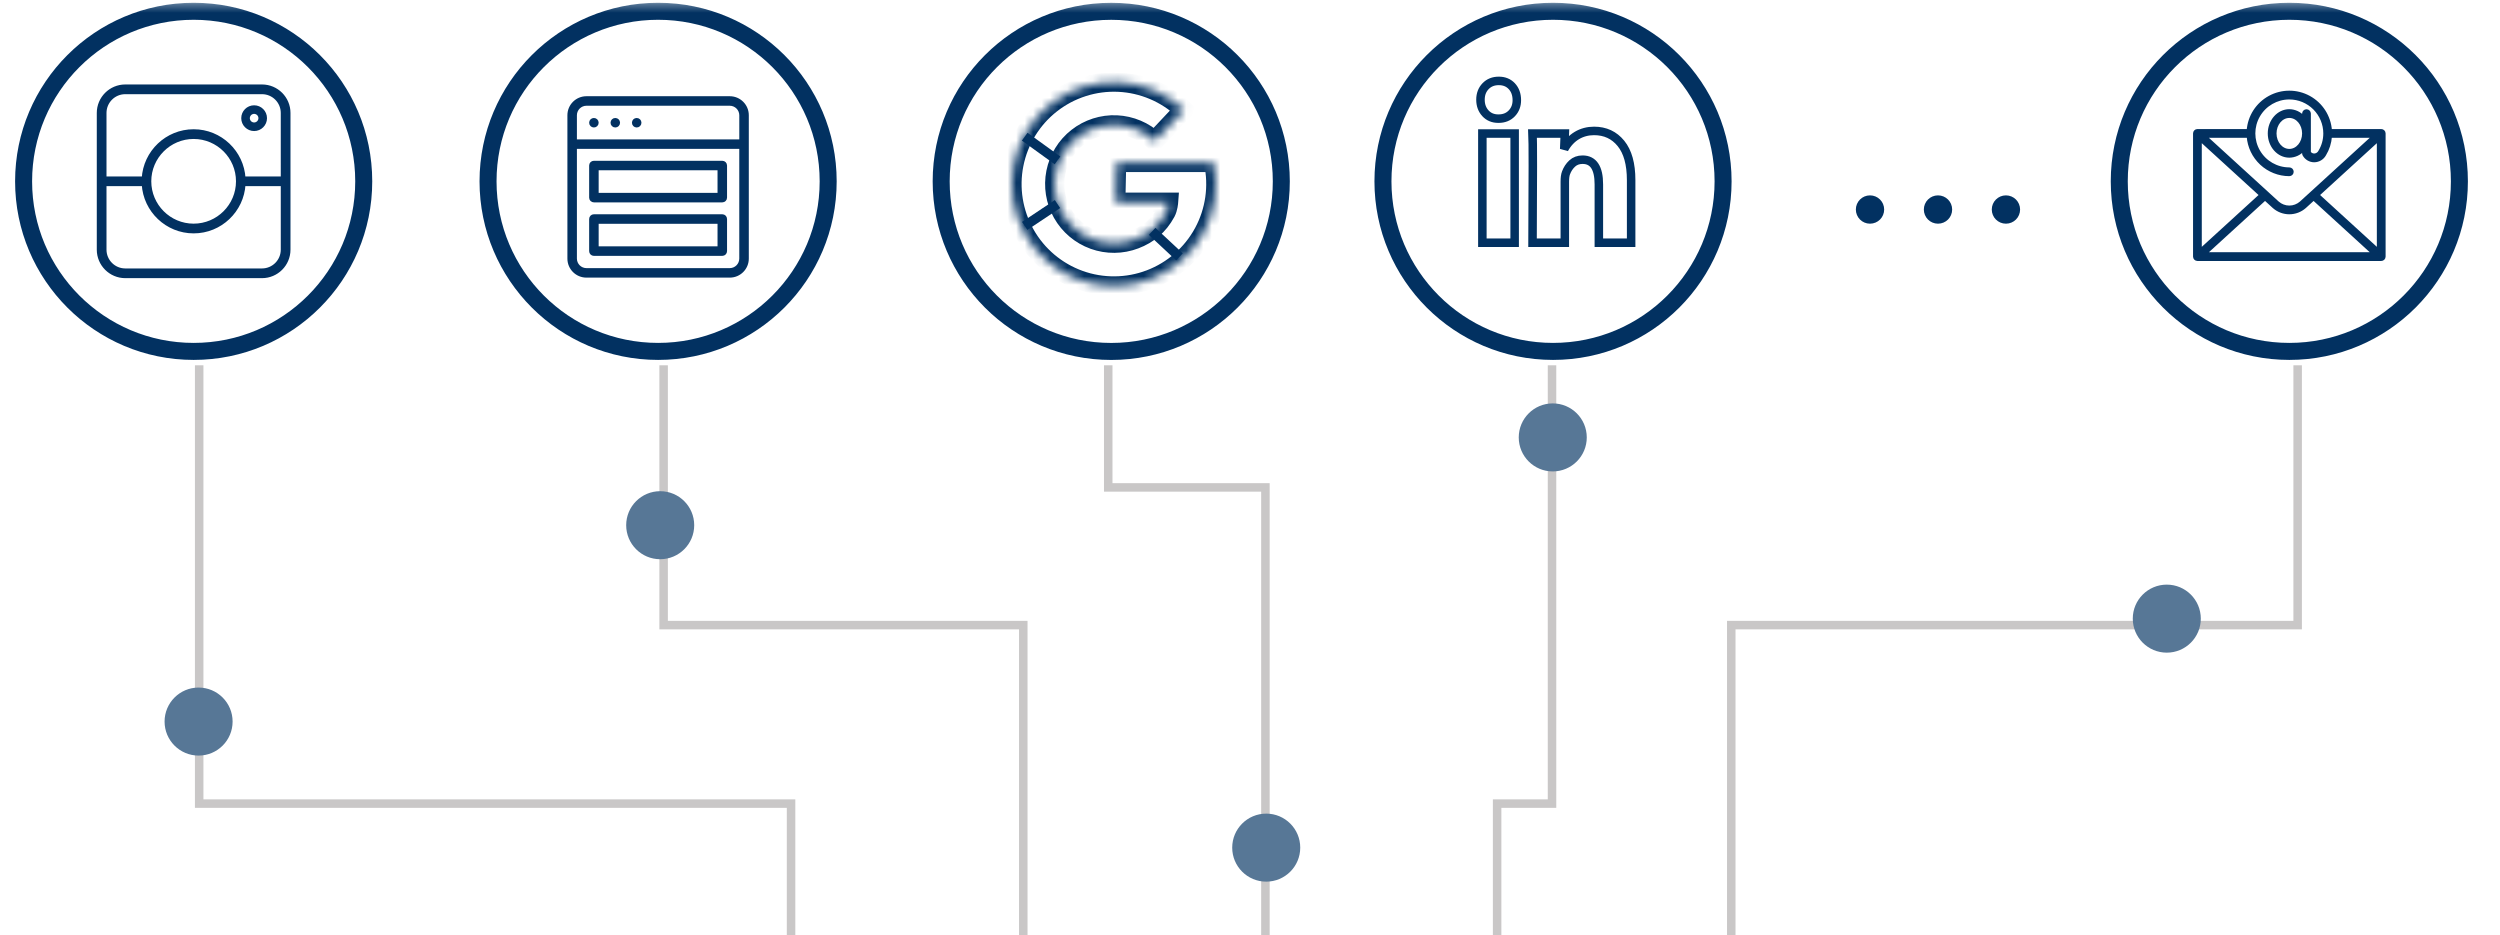
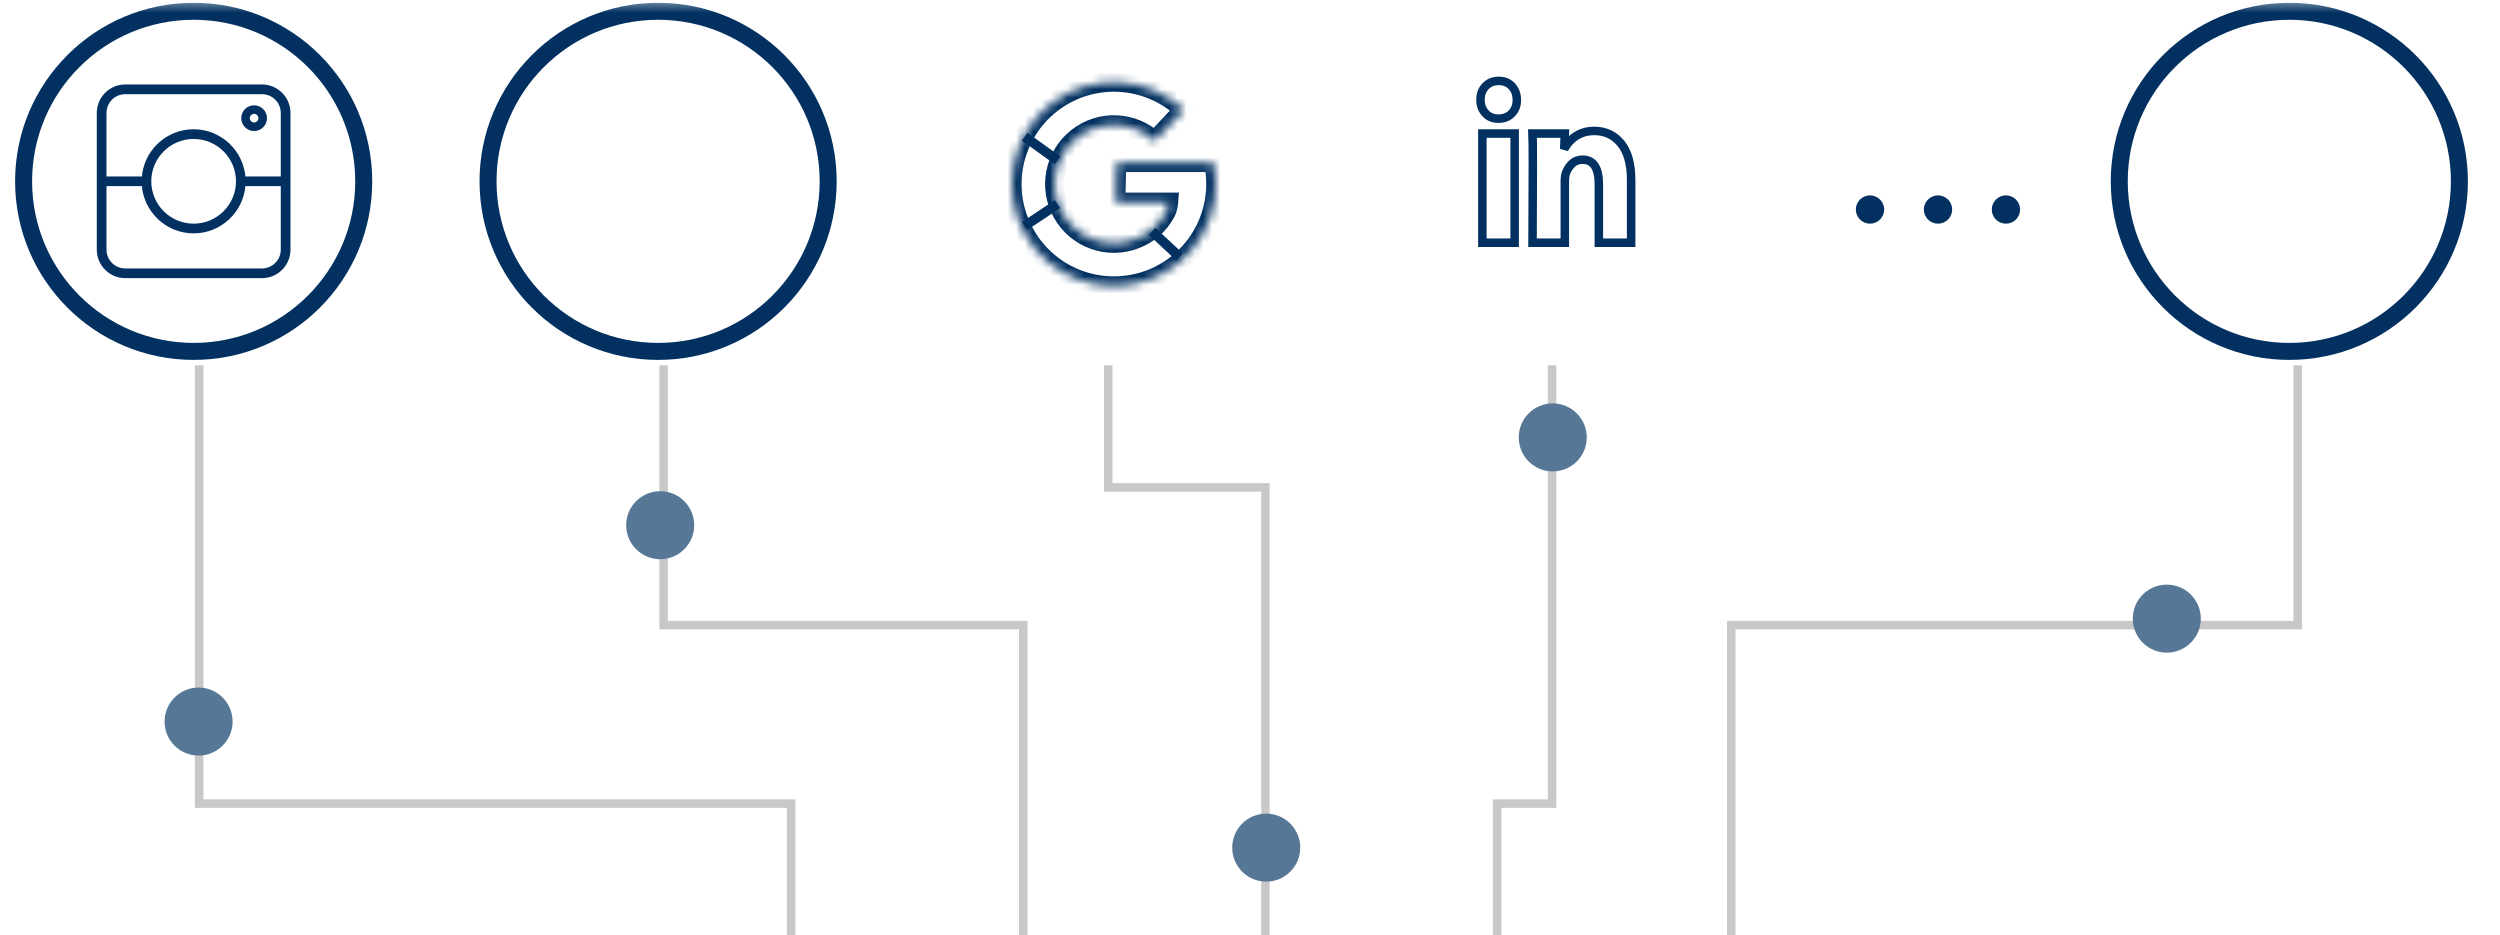
<svg xmlns="http://www.w3.org/2000/svg" width="294" height="110" viewBox="0 0 294 110" fill="none">
  <mask id="mask0_14_5395" style="mask-type:alpha" maskUnits="userSpaceOnUse" x="0" y="0" width="294" height="126">
    <rect x="0.106" y="0.326" width="293.43" height="125.508" fill="#C4C4C4" />
  </mask>
  <g mask="url(#mask0_14_5395)">
    <circle cx="22.775" cy="21.326" r="20" stroke="#023161" stroke-width="2" />
    <path d="M30.811 10.166H14.732C13.013 10.166 11.615 11.564 11.615 13.283V29.362C11.615 31.08 13.013 32.478 14.732 32.478H30.811C32.53 32.479 33.928 31.081 33.928 29.362V13.283C33.928 11.564 32.53 10.166 30.811 10.166V10.166ZM33.252 29.362C33.252 30.707 32.157 31.802 30.811 31.802H14.732C13.386 31.802 12.291 30.707 12.291 29.362V21.66H16.9C17.076 24.75 19.639 27.212 22.772 27.212C25.905 27.212 28.467 24.75 28.643 21.66H33.252L33.252 29.362ZM17.558 21.322C17.558 18.448 19.897 16.109 22.771 16.109C25.646 16.109 27.985 18.448 27.985 21.322C27.985 24.197 25.646 26.535 22.771 26.535C19.897 26.535 17.558 24.197 17.558 21.322ZM33.252 20.984H28.643C28.467 17.894 25.904 15.433 22.771 15.433C19.638 15.433 17.076 17.895 16.899 20.984H12.291V13.283C12.291 11.937 13.386 10.842 14.732 10.842H30.811C32.157 10.842 33.251 11.937 33.251 13.283L33.252 20.984Z" fill="#023161" stroke="#023161" stroke-width="0.466" />
    <path d="M29.885 12.549C29.142 12.549 28.537 13.153 28.537 13.897C28.537 14.64 29.142 15.245 29.885 15.245C30.628 15.245 31.233 14.64 31.233 13.897C31.233 13.153 30.628 12.549 29.885 12.549ZM29.885 14.569C29.515 14.569 29.213 14.267 29.213 13.897C29.213 13.526 29.515 13.225 29.885 13.225C30.256 13.225 30.557 13.526 30.557 13.897C30.557 14.267 30.256 14.569 29.885 14.569Z" fill="#023161" stroke="#023161" stroke-width="0.333" />
    <circle cx="269.225" cy="21.326" r="20" stroke="#023161" stroke-width="2" />
-     <path fill-rule="evenodd" clip-rule="evenodd" d="M270.894 15.691C270.894 16.788 270.145 17.679 269.224 17.679C268.302 17.679 267.553 16.787 267.553 15.691C267.553 14.596 268.302 13.704 269.224 13.704C270.145 13.704 270.894 14.595 270.894 15.691ZM269.224 11.529C267.737 11.529 266.363 12.323 265.62 13.61C264.876 14.898 264.876 16.485 265.62 17.772C266.363 19.06 267.737 19.853 269.224 19.853C269.416 19.853 269.572 20.009 269.572 20.202C269.572 20.394 269.416 20.55 269.224 20.55C267.996 20.549 266.814 20.083 265.915 19.247C265.016 18.41 264.467 17.265 264.377 16.04H259.337L267.866 23.828C268.241 24.158 268.724 24.341 269.224 24.341C269.724 24.341 270.207 24.158 270.582 23.828L279.111 16.04H274.07C274.017 16.799 273.783 17.534 273.387 18.183C273.265 18.404 273.086 18.588 272.87 18.717C272.653 18.846 272.406 18.915 272.153 18.918C271.904 18.918 271.66 18.851 271.446 18.723C271.232 18.596 271.056 18.414 270.937 18.195C270.909 18.143 270.895 18.086 270.895 18.028V17.592C270.477 18.083 269.868 18.369 269.224 18.376C267.918 18.376 266.856 17.172 266.856 15.691C266.856 14.211 267.918 13.006 269.224 13.006C269.868 13.014 270.477 13.3 270.895 13.79V13.354C270.9 13.165 271.055 13.015 271.244 13.015C271.433 13.015 271.587 13.165 271.592 13.354V17.929C271.721 18.112 271.93 18.22 272.154 18.22C272.284 18.217 272.411 18.179 272.521 18.111C272.632 18.043 272.723 17.946 272.784 17.832L272.788 17.825V17.825C273.181 17.183 273.388 16.444 273.386 15.691C273.385 14.588 272.946 13.529 272.166 12.749C271.386 11.969 270.327 11.53 269.224 11.529L269.224 11.529ZM272.596 22.934L279.683 16.461V29.405L272.596 22.934V22.934ZM266.369 23.405L267.395 24.342L267.395 24.342C267.9 24.788 268.55 25.033 269.224 25.033C269.897 25.033 270.547 24.788 271.052 24.342L272.078 23.405L279.11 29.827H259.337L266.369 23.405ZM265.852 22.934L258.764 29.405V16.461L265.852 22.934ZM280.032 15.342H274.07C273.952 13.693 273.004 12.217 271.552 11.424C270.101 10.632 268.346 10.632 266.895 11.424C265.443 12.217 264.494 13.693 264.376 15.342H258.415C258.223 15.343 258.068 15.499 258.068 15.691V30.175C258.068 30.367 258.223 30.523 258.415 30.524H280.032C280.125 30.524 280.213 30.487 280.279 30.422C280.344 30.356 280.381 30.267 280.381 30.175V15.691C280.381 15.599 280.344 15.51 280.279 15.445C280.213 15.379 280.125 15.342 280.032 15.342H280.032Z" fill="#023161" stroke="#023161" stroke-width="0.333" />
-     <circle cx="130.682" cy="21.33" r="20" stroke="#023161" stroke-width="2" />
    <path d="M120.506 16.076L124.36 18.859M120.506 26.567L124.36 23.998M135.492 27.209L138.704 30.206" stroke="#023161" stroke-width="1.132" />
    <mask id="path-9-inside-1_14_5395" fill="white">
      <path d="M142.712 19.104C143.32 21.907 142.902 24.836 141.535 27.357C140.168 29.879 137.943 31.827 135.262 32.848C132.581 33.869 129.623 33.895 126.925 32.921C124.227 31.947 121.968 30.038 120.557 27.541C119.146 25.044 118.677 22.123 119.235 19.31C119.794 16.496 121.342 13.976 123.6 12.207C125.858 10.437 128.675 9.536 131.541 9.667C134.406 9.797 137.13 10.951 139.217 12.918L135.768 16.578C134.556 15.436 132.975 14.767 131.312 14.691C129.648 14.615 128.013 15.138 126.702 16.165C125.392 17.192 124.493 18.655 124.168 20.289C123.844 21.922 124.116 23.617 124.936 25.067C125.755 26.517 127.066 27.625 128.633 28.19C130.199 28.755 131.916 28.74 133.472 28.148C135.028 27.555 136.243 26.568 137.114 24.96C137.363 24.5 137.418 23.785 137.418 23.785H131.209L131.312 19.104H142.712Z" />
    </mask>
    <path d="M142.712 19.104L143.819 18.864L143.626 17.972H142.712V19.104ZM139.217 12.918L140.042 13.694L140.818 12.87L139.994 12.094L139.217 12.918ZM135.768 16.578L134.992 17.402L135.816 18.179L136.592 17.355L135.768 16.578ZM137.114 24.96L136.118 24.421L137.114 24.96ZM137.418 23.785L138.547 23.871L138.64 22.652H137.418V23.785ZM131.312 19.104V17.972H130.204L130.18 19.079L131.312 19.104ZM131.209 23.785L130.077 23.76L130.052 24.917H131.209V23.785ZM141.606 19.344C142.156 21.882 141.778 24.534 140.54 26.818L142.531 27.897C144.027 25.137 144.484 21.932 143.819 18.864L141.606 19.344ZM140.54 26.818C139.302 29.101 137.286 30.865 134.859 31.79L135.665 33.906C138.599 32.789 141.035 30.657 142.531 27.897L140.54 26.818ZM134.859 31.79C132.431 32.714 129.753 32.738 127.31 31.856L126.541 33.986C129.494 35.052 132.731 35.023 135.665 33.906L134.859 31.79ZM127.31 31.856C124.866 30.974 122.82 29.246 121.543 26.984L119.571 28.098C121.115 30.831 123.588 32.92 126.541 33.986L127.31 31.856ZM121.543 26.984C120.265 24.723 119.84 22.078 120.346 19.53L118.125 19.089C117.513 22.169 118.027 25.365 119.571 28.098L121.543 26.984ZM120.346 19.53C120.852 16.982 122.254 14.7 124.299 13.098L122.902 11.315C120.431 13.252 118.736 16.01 118.125 19.089L120.346 19.53ZM124.299 13.098C126.343 11.496 128.894 10.68 131.489 10.798L131.592 8.536C128.456 8.393 125.373 9.379 122.902 11.315L124.299 13.098ZM131.489 10.798C134.084 10.916 136.55 11.961 138.441 13.742L139.994 12.094C137.709 9.941 134.728 8.678 131.592 8.536L131.489 10.798ZM138.393 12.141L134.944 15.802L136.592 17.355L140.042 13.694L138.393 12.141ZM136.545 15.754C135.136 14.426 133.297 13.648 131.363 13.56L131.26 15.822C132.653 15.886 133.977 16.446 134.992 17.402L136.545 15.754ZM131.363 13.56C129.429 13.472 127.528 14.08 126.004 15.274L127.401 17.057C128.498 16.197 129.868 15.759 131.26 15.822L131.363 13.56ZM126.004 15.274C124.48 16.468 123.435 18.169 123.058 20.068L125.279 20.509C125.551 19.142 126.303 17.917 127.401 17.057L126.004 15.274ZM123.058 20.068C122.681 21.967 122.997 23.939 123.95 25.624L125.921 24.51C125.236 23.296 125.008 21.877 125.279 20.509L123.058 20.068ZM123.95 25.624C124.902 27.31 126.427 28.598 128.248 29.255L129.017 27.125C127.706 26.652 126.607 25.724 125.921 24.51L123.95 25.624ZM128.248 29.255C130.069 29.913 132.066 29.895 133.875 29.206L133.069 27.09C131.766 27.586 130.328 27.598 129.017 27.125L128.248 29.255ZM133.875 29.206C135.671 28.522 137.102 27.358 138.109 25.5L136.118 24.421C135.383 25.778 134.386 26.588 133.069 27.09L133.875 29.206ZM138.109 25.5C138.318 25.114 138.42 24.683 138.472 24.411C138.5 24.263 138.518 24.134 138.53 24.04C138.535 23.993 138.539 23.954 138.542 23.925C138.544 23.911 138.545 23.899 138.545 23.89C138.546 23.885 138.546 23.881 138.546 23.878C138.547 23.877 138.547 23.875 138.547 23.874C138.547 23.873 138.547 23.873 138.547 23.872C138.547 23.872 138.547 23.872 138.547 23.872C138.547 23.871 138.547 23.871 138.547 23.871C138.547 23.871 138.547 23.871 137.418 23.785C136.289 23.698 136.289 23.698 136.289 23.698C136.289 23.698 136.289 23.698 136.289 23.698C136.289 23.697 136.289 23.697 136.289 23.697C136.289 23.697 136.289 23.696 136.289 23.696C136.289 23.695 136.289 23.695 136.289 23.695C136.289 23.695 136.289 23.695 136.289 23.695C136.289 23.697 136.289 23.701 136.288 23.707C136.287 23.719 136.285 23.74 136.281 23.767C136.275 23.822 136.264 23.9 136.247 23.989C136.209 24.19 136.159 24.346 136.118 24.421L138.109 25.5ZM131.312 20.236H142.712V17.972H131.312V20.236ZM137.418 22.652H131.209V24.917H137.418V22.652ZM132.341 23.809L132.444 19.129L130.18 19.079L130.077 23.76L132.341 23.809Z" fill="#023161" mask="url(#path-9-inside-1_14_5395)" />
-     <circle cx="182.635" cy="21.326" r="20" stroke="#023161" stroke-width="2" />
    <path d="M183.951 17.53C184.715 16.122 185.99 15.396 187.461 15.396C188.772 15.396 189.827 15.886 190.625 16.867C191.423 17.847 191.822 19.286 191.822 21.182V28.545H188.025V21.682C188.025 19.747 187.387 18.779 186.11 18.779C185.62 18.779 185.212 18.93 184.887 19.231C184.562 19.532 184.32 19.901 184.16 20.337C184.069 20.58 184.023 20.926 184.023 21.375V28.545H180.226C180.249 24.675 180.261 21.669 180.261 19.529C180.261 17.389 180.249 16.114 180.226 15.704H184.023L183.951 17.53ZM183.951 17.53L183.971 17.035M174.104 11.724C174.104 11.084 174.303 10.555 174.702 10.138C175.101 9.722 175.62 9.514 176.258 9.514C176.886 9.514 177.393 9.719 177.781 10.129C178.18 10.552 178.379 11.103 178.379 11.782C178.379 12.397 178.185 12.91 177.798 13.32C177.399 13.743 176.874 13.954 176.224 13.954H176.207C175.58 13.954 175.073 13.743 174.685 13.32C174.297 12.897 174.104 12.365 174.104 11.724ZM174.326 28.545V15.704H178.123V28.545H174.326Z" stroke="#023161" />
    <circle cx="219.913" cy="24.64" r="1.665" fill="#023161" />
    <circle cx="227.909" cy="24.64" r="1.665" fill="#023161" />
    <circle cx="235.898" cy="24.64" r="1.665" fill="#023161" />
    <circle cx="77.393" cy="21.326" r="20" stroke="#023161" stroke-width="2" />
-     <path d="M85.823 11.482C86.966 11.482 87.893 12.409 87.893 13.553V30.412C87.893 31.555 86.966 32.482 85.823 32.482H68.963C67.82 32.482 66.893 31.555 66.893 30.412V13.553C66.893 12.409 67.82 11.482 68.963 11.482H85.823ZM85.823 12.269H68.963C68.257 12.269 67.678 12.846 67.678 13.553V16.557H87.107V13.553C87.107 12.847 86.529 12.27 85.823 12.269H85.823ZM74.875 14.041C75.094 14.041 75.268 14.214 75.268 14.433C75.268 14.652 75.094 14.826 74.875 14.826C74.656 14.826 74.483 14.652 74.483 14.433C74.483 14.213 74.655 14.041 74.875 14.041ZM72.359 14.041C72.578 14.041 72.752 14.214 72.752 14.433C72.752 14.652 72.578 14.826 72.359 14.826C72.14 14.826 71.966 14.652 71.966 14.433C71.966 14.214 72.139 14.041 72.359 14.041ZM69.842 14.041C70.062 14.041 70.235 14.214 70.235 14.433C70.235 14.652 70.061 14.826 69.842 14.826C69.623 14.826 69.45 14.652 69.45 14.433C69.45 14.213 69.623 14.041 69.842 14.041ZM87.106 17.343H67.678V30.413C67.678 31.119 68.256 31.697 68.962 31.697H85.822C86.528 31.697 87.105 31.119 87.105 30.413V17.579L87.106 17.343ZM84.941 19.074C85.16 19.074 85.334 19.247 85.334 19.465V23.241C85.334 23.46 85.16 23.633 84.941 23.633H69.842C69.623 23.633 69.45 23.461 69.45 23.241V19.465C69.45 19.246 69.622 19.074 69.842 19.074H84.941ZM84.548 19.859H70.236V22.848H84.548V19.859ZM84.941 25.364C85.16 25.364 85.334 25.537 85.334 25.756V29.532C85.334 29.75 85.16 29.925 84.941 29.925H69.842C69.623 29.925 69.45 29.751 69.45 29.532V25.756C69.45 25.537 69.622 25.364 69.842 25.364H84.941ZM84.548 26.149H70.236V29.138H84.548V26.149Z" fill="#023161" stroke="#023161" stroke-width="0.333" />
    <path d="M130.329 42.959V57.32H148.813V124.49M182.518 42.959V94.504H176.062V124.49M270.204 42.959V73.513H203.597V124.49M78.042 42.959V73.513H120.338V124.49M23.424 42.959L23.424 94.504H93.029V124.49" stroke="#C9C7C7" />
    <circle cx="23.354" cy="84.857" r="4" fill="#577796" />
    <circle cx="77.639" cy="61.764" r="4" fill="#577796" />
    <circle cx="148.908" cy="99.682" r="4" fill="#577796" />
    <circle cx="182.604" cy="51.44" r="4" fill="#577796" />
    <circle cx="254.814" cy="72.752" r="4" fill="#577796" />
  </g>
</svg>